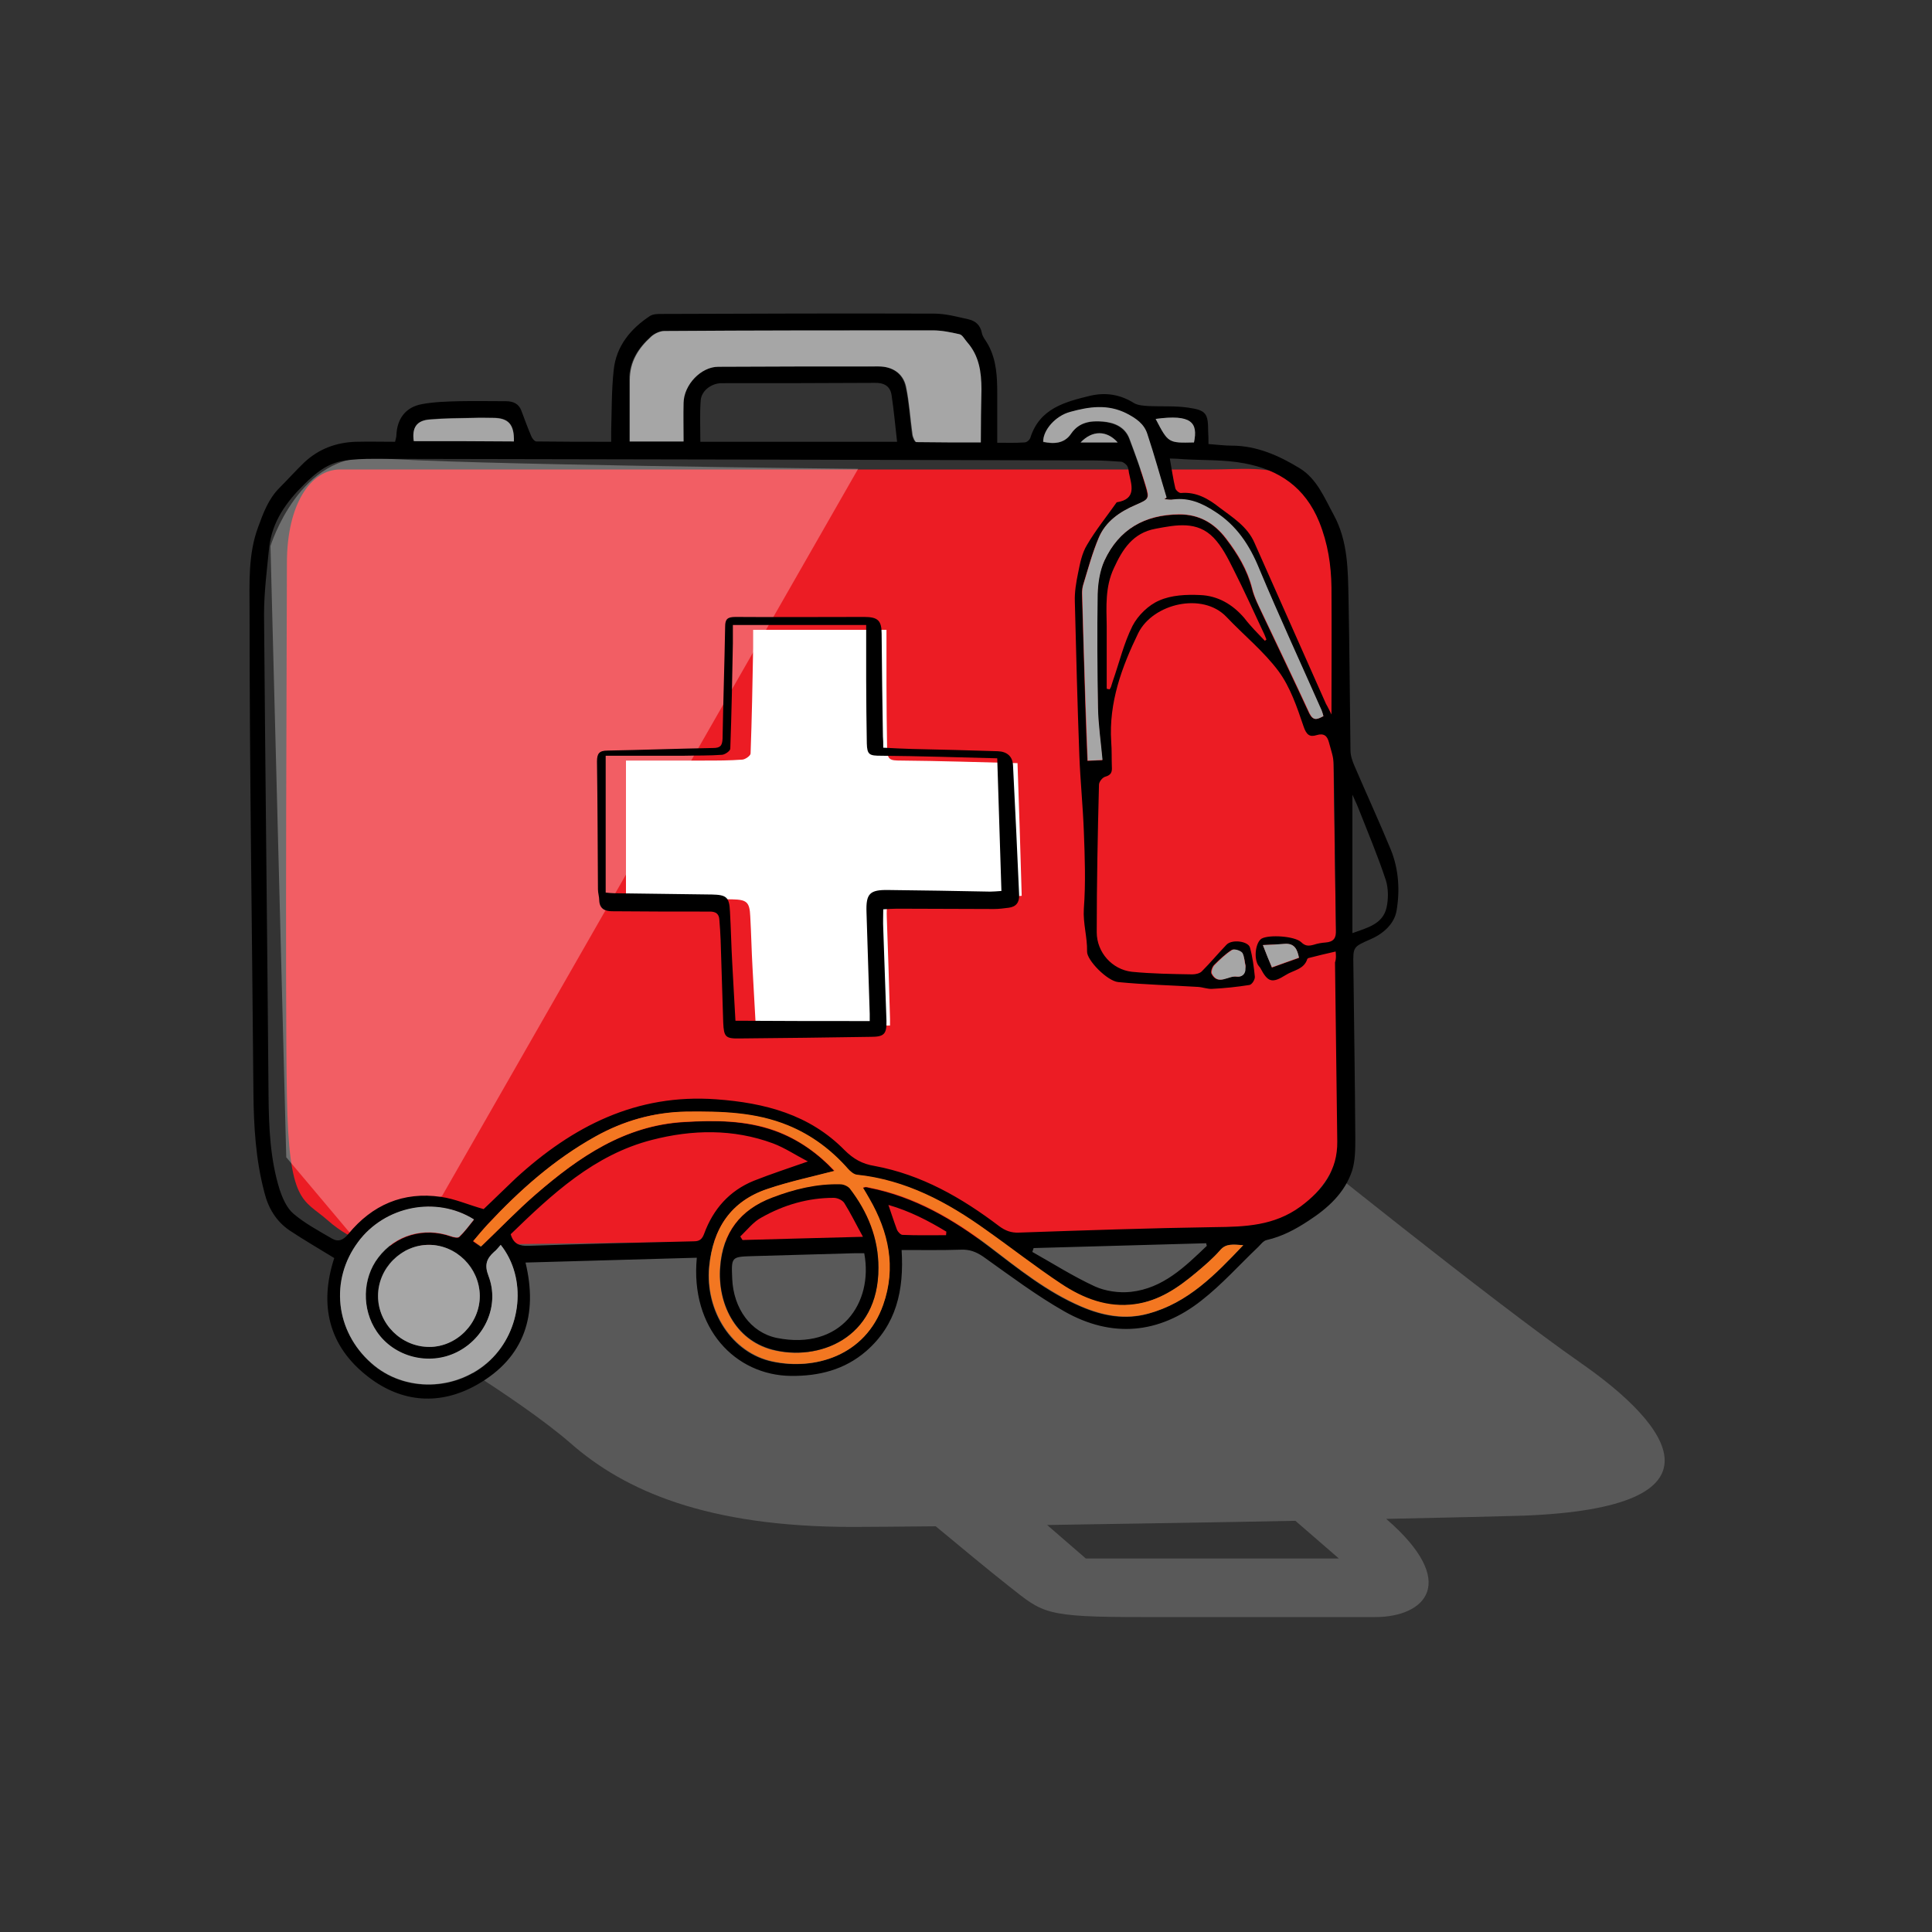
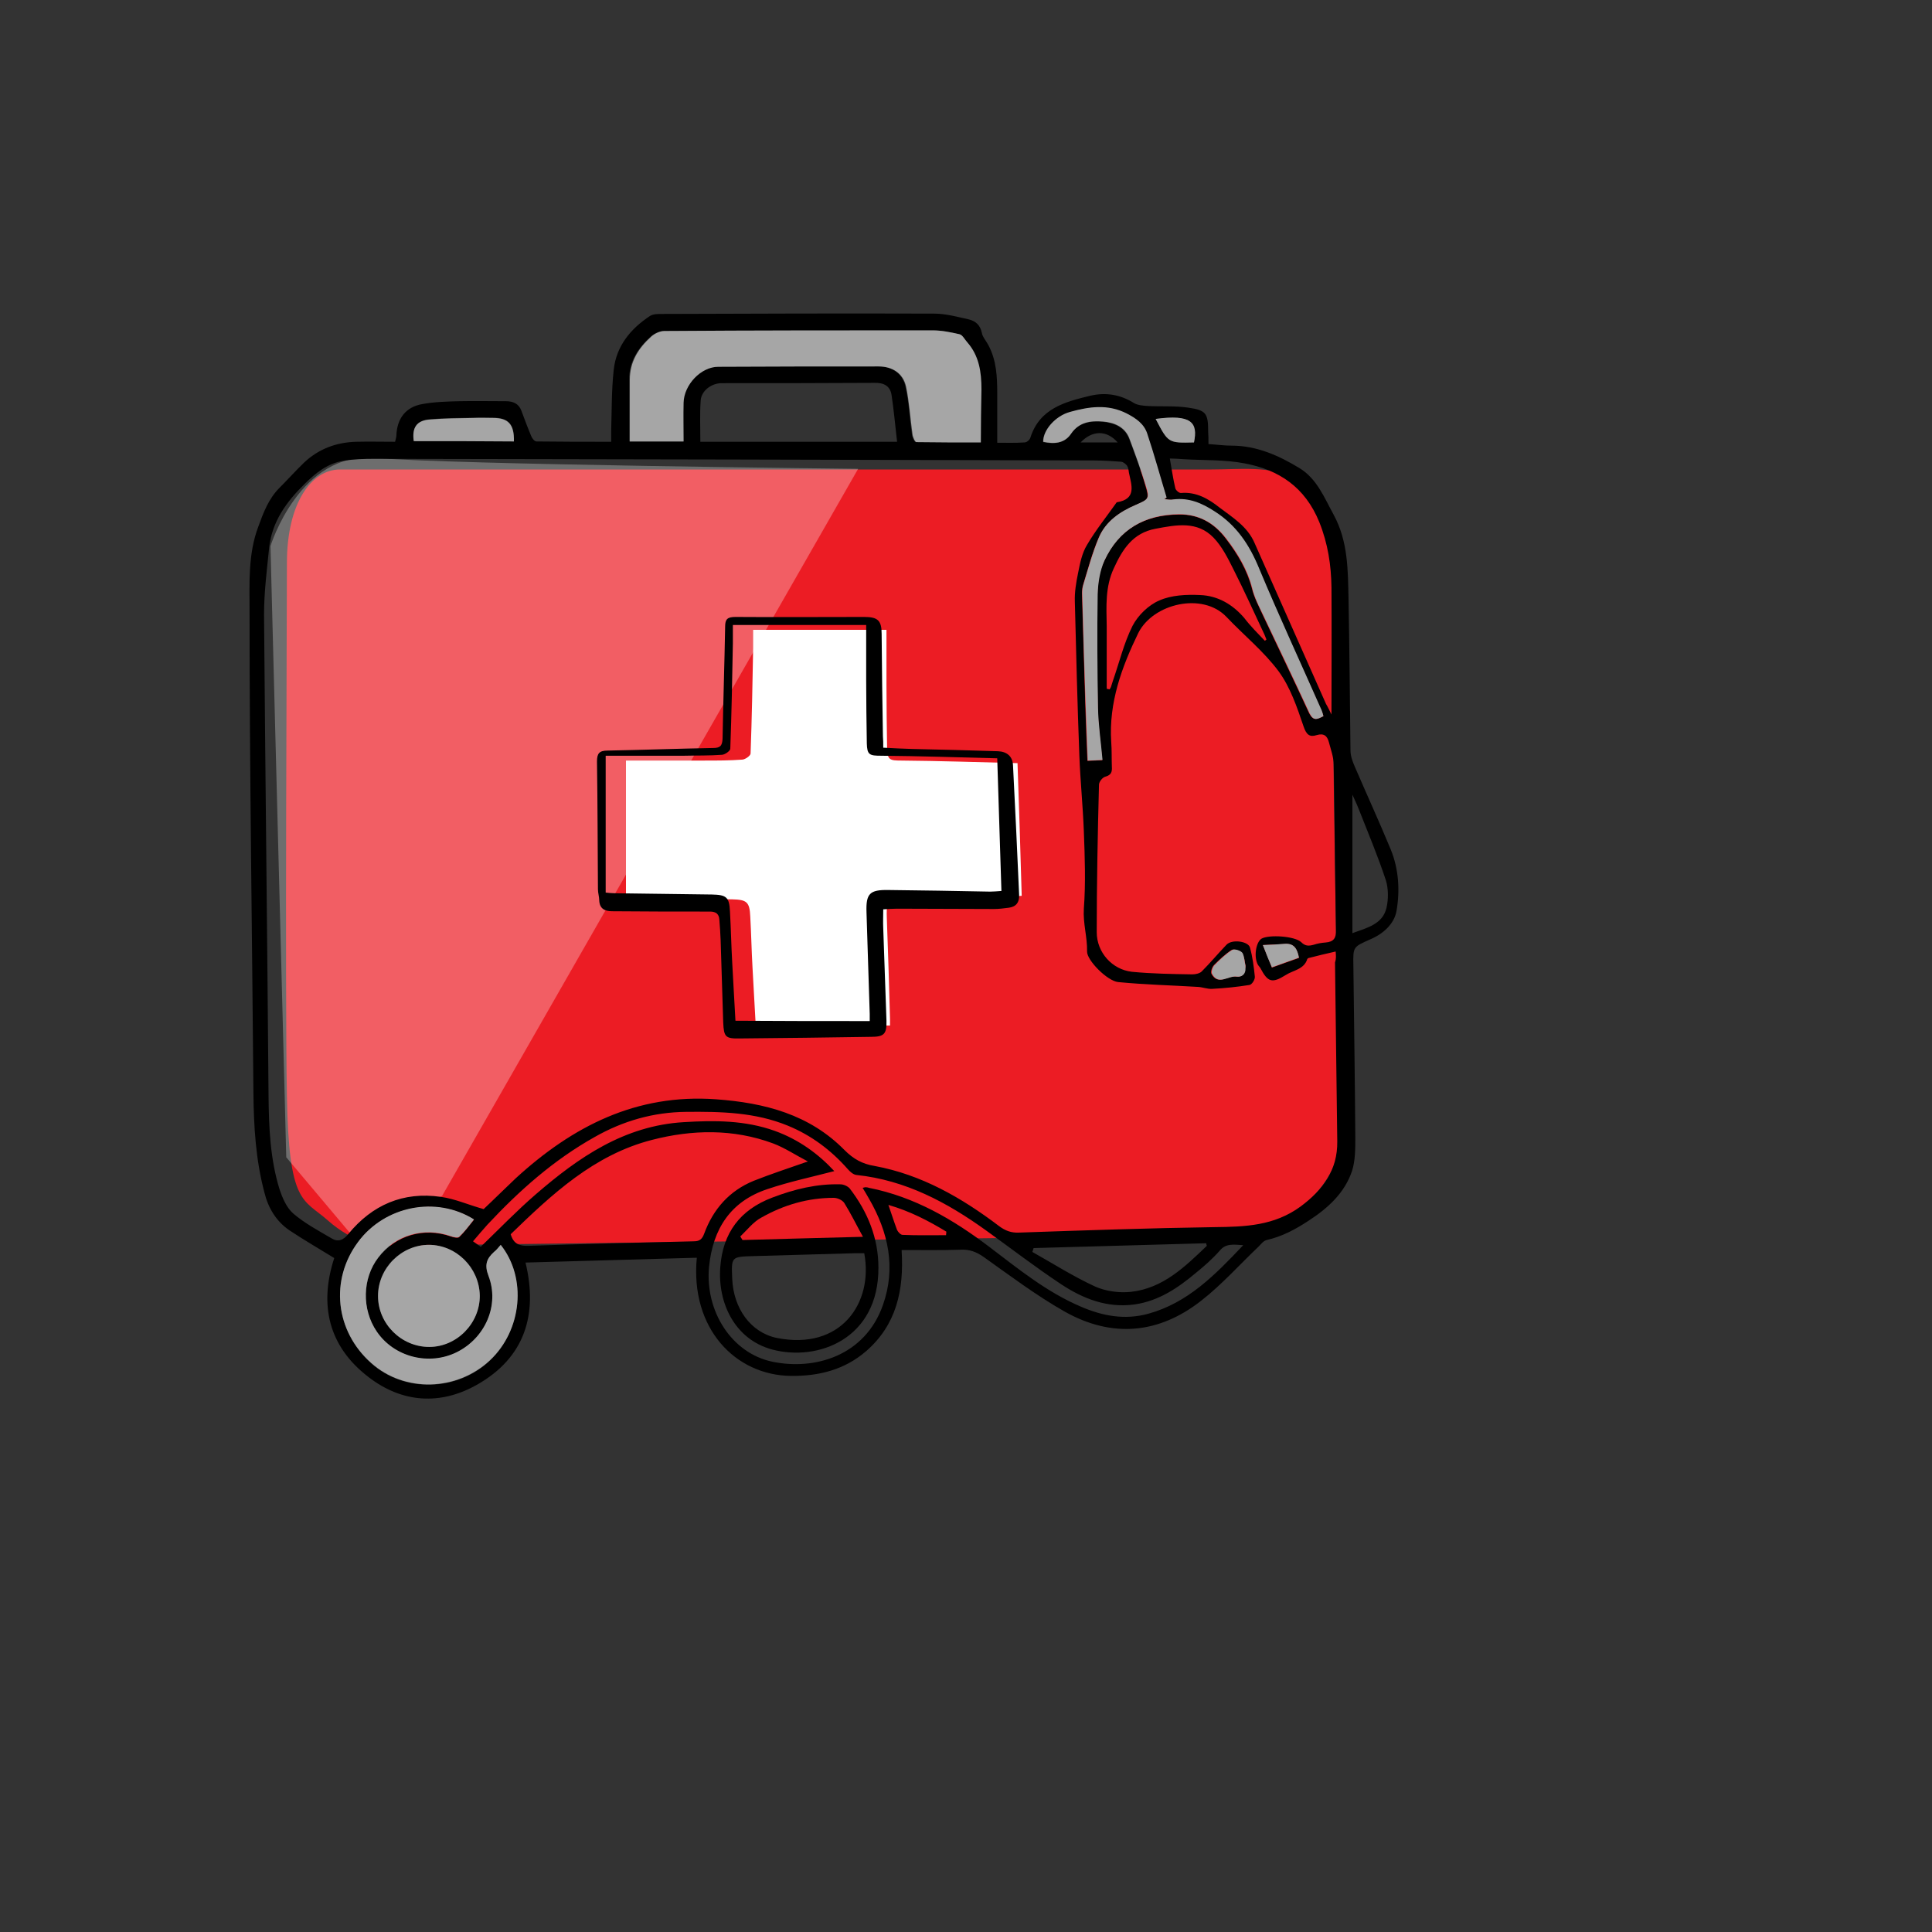
<svg xmlns="http://www.w3.org/2000/svg" version="1.1" id="Layer_1" x="0px" y="0px" viewBox="0 0 600 600" style="enable-background:new 0 0 600 600;" xml:space="preserve">
  <rect x="0" y="0" width="600" height="600" fill="#333333" stroke="none" />
  <style type="text/css">
	.st0{opacity:0.5;fill:#808080;enable-background:new    ;}
	.st1{fill:#EC1C24;}
	.st2{opacity:0.29;fill:#FFFFFF;enable-background:new    ;}
	.st3{fill:#FFFFFF;}
	.st4{fill:#A6A6A6;}
	.st5{fill:#F37721;}
</style>
  <g id="lekarnicka">
    <g>
-       <path class="st0" d="M491.1,423.4c-27.9-19.4-90.9-70.3-90.9-70.3L129,338l-4.8,74.5c0,0,36.4,21.2,53.1,35.8s42.1,25.9,87.5,25.9    c5.5,0,14.5-0.1,25.8-0.2c7.1,5.9,16.5,13.7,22.6,18.5c10.8,8.5,10.9,9.7,41.7,9.7s53.9,0,72.1,0c15.6,0,26.4-10.7,3.5-30.5    c20-0.4,35.8-0.8,42.6-1C538.3,468.2,518.9,442.8,491.1,423.4z M415.8,484h-78.6l-12-10.4c24.4-0.4,52.1-0.8,77.1-1.3L415.8,484z" />
      <g>
        <path class="st1" d="M101.8,379c-7.7-6.8-12.1-4.8-12.7-38.7s0-146.9,0-165.4s7.5-29.1,16.5-29.1s253.3,0,270.7,0     s37.4-4.9,37.3,35.6c0,40.5,2.2,156.8,2.2,172.9c0,16.1-21.2,29.3-29.6,29.3s-268.7,3.3-268.7,3.3S109.8,386.1,101.8,379z" />
        <path class="st2" d="M266.5,145.6L137.3,371.4l-26.1,14.5l-22.3-26.5L84,169.6c0,0,9-29.5,32.6-27.4S266.5,145.6,266.5,145.6z" />
        <path class="st3" d="M276.4,318.5c-14.1,0-27.7,0-41.7,0c-0.3-5.9-0.7-12-1-18c-0.3-5.3-0.4-10.6-0.7-15.9     c-0.2-4.5-1.1-5.2-5.6-5.3c-10.1-0.1-20.3-0.3-30.4-0.4c-0.7,0-1.5-0.1-2.6-0.2c0-14,0-27.8,0-42.5c8.1,0,16.2,0,24.3,0     c4,0,7.9,0,11.9-0.3c0.9-0.1,2.5-1.2,2.5-1.9c0.4-10.9,0.6-21.8,0.8-32.7c0-1.8,0-3.6,0-5.7c13.9,0,27.4,0,41.4,0     c0,5.7,0,11.4,0,17.1c0,6.6,0.1,13.1,0.2,19.7c0.1,3.6,0.8,3.8,4.4,3.8c11.9,0.1,23.9,0.5,36.1,0.8c0.5,13.9,0.9,27.4,1.3,41.2     c-1.4,0.1-2.5,0.2-3.5,0.2c-10.5-0.1-21-0.3-31.6-0.5c-5.9-0.1-7,1.1-6.8,6.9c0.4,10.5,0.7,21,1,31.6     C276.4,316.8,276.4,317.4,276.4,318.5z" />
        <path d="M375.3,137.9c2.8,0.2,5,0.5,7.2,0.5c7.8,0,14.7,3.1,21.1,7c5.4,3.3,7.7,9.2,10.6,14.5c4.5,8.3,4.4,17.3,4.6,26.2     c0.3,15.6,0.4,31.3,0.6,46.9c0,1.7,0.6,3.4,1.3,5c3.7,8.6,7.6,17.1,11.2,25.8c2.5,6.1,2.9,12.8,1.8,19.1c-0.7,4-4.1,7.1-8.1,8.8     c-5.4,2.4-5.4,2.3-5.3,8.1c0.2,17.9,0.5,35.7,0.6,53.6c0,3.4,0,7-1,10.2c-2.3,6.9-7.5,11.6-13.5,15.5c-4.1,2.7-8.2,4.9-13,6     c-1,0.2-1.8,1.3-2.6,2.1c-5.9,5.6-11.3,11.7-17.7,16.7c-13.2,10.4-27.8,11.7-42.5,3.4c-8.8-5-16.9-11.1-25.2-17     c-2.2-1.5-4.2-2.3-6.9-2.2c-6.1,0.2-12.1,0.1-18.5,0.1c0.8,12.6-1.7,23.3-11,31.4c-6.7,5.8-14.7,7.8-23.4,7.7     c-17.2-0.2-31.3-14.7-29.2-36.7c-17.7,0.5-35.4,1-53.2,1.5c3.9,16.1-0.2,29.5-15,37.9c-11.4,6.5-23.3,5.7-33.7-2.3     c-12.6-9.6-15.4-22.6-10.7-37c-4.7-2.9-9.4-5.6-13.9-8.6c-4.1-2.8-6.6-6.9-7.8-11.8c-2.7-10.2-3.3-20.5-3.4-31     c-0.4-49.8-1.2-99.7-1.2-149.5c0-8.6-0.5-17.7,2.7-26.2c1.6-4.4,3.2-8.7,6.6-12.1c2.6-2.6,5-5.3,7.7-7.9c4.5-4.2,9.9-6.2,16-6.4     c4-0.1,8.1,0,12.2,0c0.2-0.9,0.4-1.5,0.4-2c0.2-5.2,2.9-8.8,8-9.7c3.8-0.7,7.7-0.8,11.5-0.9c4.8-0.1,9.7,0,14.5,0     c2.3,0,4,0.8,4.8,2.9c1,2.7,2,5.4,3.1,8c0.3,0.7,1,1.6,1.6,1.6c7.6,0.1,15.2,0.1,23.2,0.1c0-1.2,0-2.3,0-3.3     c0.2-6.4,0.1-12.8,0.8-19.1c0.8-7.3,5.2-12.7,11.3-16.7c1-0.6,2.4-0.6,3.6-0.6c28.2-0.1,56.4-0.2,84.6-0.1c3.6,0,7.2,1,10.8,1.8     c2,0.5,3.5,1.7,4,4.1c0.2,1.3,1.3,2.5,2,3.8c2.6,4.8,2.8,10,2.8,15.2c0,4.9,0,9.8,0,15.2c2.9,0,5.7,0.1,8.5-0.1     c0.7,0,1.6-0.8,1.8-1.5c2.9-9.1,10.8-11.1,18.6-13c4.8-1.1,9.3-0.4,13.6,2.3c1.2,0.7,2.9,0.8,4.4,0.9c4.1,0.2,8.3-0.1,12.4,0.5     c5.6,0.8,6.2,1.8,6.2,7.4C375.3,135.2,375.3,136.5,375.3,137.9z M414.8,295.5c-3,0.7-5.7,1.3-8.3,2c-0.2,0-0.4,0.2-0.5,0.3     c-1,3.3-4.4,3.5-6.7,5c-4.3,2.7-5.6,2.2-7.9-2.2c-0.2-0.3-0.5-0.6-0.7-0.9c-1.4-2.4-0.7-7.1,1.1-8.2c2.3-1.3,10.3-0.8,12.3,1.1     c1.3,1.3,2.4,1.2,3.9,0.8c1.2-0.4,2.4-0.6,3.7-0.7c2.5-0.2,3.3-1.4,3.2-3.9c-0.3-17.1-0.4-34.2-0.7-51.3c0-2.3-0.9-4.7-1.5-7     c-0.5-1.9-1.5-2.9-3.8-2.2c-2.2,0.7-3.2-0.1-4.1-2.8c-2-5.9-4.1-12.1-7.7-17c-4.6-6.2-10.8-11.2-16.2-16.9     c-7.4-7.8-22.8-4.2-27.4,5c-5.1,10.5-9.2,21.6-8.4,33.8c0.2,2.6,0.1,5.2,0.2,7.8c0.1,1.5-0.2,2.5-2,3c-0.9,0.2-2,1.6-2,2.5     c-0.4,15.3-0.7,30.5-0.7,45.8c0,6.3,4.8,11.6,10.9,12.3c6.2,0.6,12.5,0.7,18.8,0.8c1,0,2.3-0.3,2.9-0.9c2.7-2.7,5.1-5.6,7.7-8.3     c1.7-1.8,6.8-1.1,7.3,0.9c0.8,2.9,1.2,6,1.5,9c0.1,0.9-0.9,2.5-1.7,2.6c-3.8,0.6-7.6,1-11.5,1.2c-1.5,0.1-2.9-0.5-4.4-0.6     c-8.3-0.5-16.6-0.7-24.8-1.5c-3.4-0.3-9.8-6.8-9.7-9.5c0.1-4.5-1.3-8.7-1-13.3c0.6-8,0.3-16,0-24c-0.3-7.9-1.1-15.7-1.4-23.6     c-0.6-15.9-1-31.9-1.4-47.8c-0.1-2.9,0.4-5.9,1-8.8c0.6-3,1.2-6.2,2.8-8.8c2.7-4.6,6.1-8.8,9.2-13.2c6.3-1,4.6-5.3,3.8-9.2     c-0.1-0.8-0.2-1.6-0.6-2.2c-0.4-0.5-1.1-1.1-1.8-1.2c-2.8-0.2-5.7-0.4-8.5-0.4c-74.5-0.2-149-0.4-223.5-0.5     c-3.2,0-6.4,0.1-9.5,0.6c-5,0.8-8.7,3.8-12.2,7.3c-5.6,5.5-10,11.6-10.9,19.6c-0.7,6.9-1.6,13.9-1.6,20.9     c0.4,49.8,1,99.7,1.4,149.5c0.1,9.8,0.5,19.5,3.4,28.9c0.9,2.7,2.2,5.8,4.3,7.6c3.5,3,7.8,5.3,11.9,7.7c2,1.2,3.6,0.6,5.2-1.4     c7.4-9,17-13.2,28.7-11.5c4.4,0.6,8.6,2.5,13.3,3.8c3.1-2.9,6.5-6.3,10-9.6c17.6-16.1,37.4-26.3,62.2-24.5     c15.1,1.1,29,4.7,39.9,15.8c2.7,2.7,5.5,4.3,9.3,4.9c14.6,2.7,27.1,9.9,38.7,18.7c1.9,1.4,3.7,2.1,6.1,2     c20.3-0.7,40.6-1.4,60.8-1.7c9.5-0.1,18.5-0.4,26.7-6.4c7-5.2,11.5-11.3,11.4-20.2c-0.2-18.5-0.5-37.1-0.7-55.6     C415,297.7,414.9,296.8,414.8,295.5z M304.6,137.4c0-5.7,0-11.1,0-16.5c0-5.3-0.8-10.4-4.4-14.6c-0.8-0.9-1.4-2.3-2.4-2.5     c-2.7-0.7-5.5-1.2-8.3-1.2c-27.8,0-55.6,0-83.4,0.2c-1.4,0-3,0.8-4,1.7c-4,3.6-6.8,7.9-6.7,13.5c0,6.3,0,12.6,0,19.1     c5.4,0,10.9,0,16.7,0c0-4.1-0.1-8.1,0-12c0.1-5.6,5.4-11.2,10.8-11.2c16.6-0.1,33.2-0.1,49.8-0.1c4.3,0,7.6,2.1,8.5,6.3     c1.1,4.8,1.3,9.9,2,14.8c0.1,0.9,0.8,2.4,1.2,2.4C291.2,137.4,297.8,137.4,304.6,137.4z M158.6,383.3c0.9,3.1,2.8,3.7,5.6,3.6     c17.1-0.6,34.2-1,51.3-1.4c1.9,0,2.6-0.8,3.2-2.4c2.8-7.6,7.8-13.3,15.4-16.4c5.3-2.1,10.8-3.9,16.8-6c-3.7-1.9-7.1-4.2-10.8-5.6     c-12.4-4.6-25.2-4.3-37.6-1.1C184.5,358.6,171.4,370.9,158.6,383.3z M386.1,386.7c-3.1-0.2-5.4-0.6-7.3,1.7     c-2.2,2.5-4.8,4.8-7.4,6.9c-5.6,4.7-11.5,8.7-19,9.8c-8.6,1.2-16.1-1.8-22.9-6.3c-8-5.3-15.5-11.1-23.3-16.7     c-12.1-8.7-25-15.6-40.2-17.2c-1-0.1-2-1-2.7-1.8c-5.2-5.9-11.3-10.5-18.6-13.5c-10.2-4.2-20.8-4.4-31.6-4.3     c-10.2,0.1-19.6,2.8-28.4,7.8c-12.7,7.1-23.4,16.6-33.3,27.2c-1.5,1.7-3,3.4-4.5,5.2c1.1,0.8,1.8,1.3,2.4,1.7     c5.8-5.6,11.2-11.2,17.1-16.3c13.3-11.5,27.5-21.3,45.9-22.4c9.6-0.6,19.1-0.6,28.3,2.7c7.5,2.7,13.6,7.2,18.5,12.5     c-6.9,1.8-14,3.3-20.8,5.6c-11.4,3.8-16.9,12.3-18.1,24.1c-1.3,13.9,7.1,26.9,19.7,29.5c13,2.7,28.7-1.7,34.3-17.6     c4.1-11.6,1.7-22.6-4.3-33c-0.6-1.1-1.3-2.2-2-3.4c0.5-0.1,0.7-0.2,0.9-0.2c0.4,0,0.8,0.1,1.1,0.2c14.1,2.8,26.1,9.8,37.3,18.3     c9.1,6.9,17.9,14.1,28.5,18.6c6.7,2.9,13.6,4.2,20.9,2.2C368.9,404.6,377.3,396,386.1,386.7z M413.5,221.9     c0-13.5,0.1-26.5,0-39.5c-0.1-6.9-1.1-13.6-3.8-20.3c-4.4-10.8-12.5-16.2-23.2-18.2c-6.2-1.2-12.7-0.9-19.1-1.3     c-1.3-0.1-2.6-0.2-4.1-0.2c0.6,3.3,1,6.3,1.7,9.2c0.1,0.6,1.2,1.6,1.8,1.5c4.7-0.4,8.5,1.8,11.9,4.5c4.1,3.1,8.7,5.9,10.9,11     c7.4,16.7,14.8,33.3,22.2,50C412.4,219.6,412.9,220.7,413.5,221.9z M155.5,386.6c-0.8,0.9-1.4,1.7-2.1,2.3c-2.3,2.1-3,4-1.7,7.4     c3.5,9.1-1,19.3-9.8,23.7c-8.7,4.3-19.5,1.5-24.9-6.4c-4.7-7-4.5-16.5,0.5-23c5.4-7,14.2-9.5,22.5-6.6c0.8,0.3,2.2,0.6,2.6,0.2     c1.7-1.6,3.1-3.6,4.6-5.4c-11.8-7.4-27.7-4.1-36,7c-8.8,11.8-7.1,27.6,4.1,37.6c10.3,9.2,26.7,8.8,36.9-0.9     C162,413.1,163.7,396.9,155.5,386.6z M278.6,137.2c-0.6-5.1-1-9.8-1.7-14.4c-0.4-3-2.5-4-5.4-3.9c-15.8,0.1-31.6,0.1-47.4,0.1     c-3.1,0-6.3,2.3-6.5,5.4c-0.3,4.2-0.1,8.4-0.1,12.8C237.7,137.2,257.8,137.2,278.6,137.2z M411,222.4c-0.2-0.7-0.4-1.2-0.6-1.6     c-6.5-14.6-13.2-29.2-19.4-44c-3.1-7.4-7.1-13.5-13.9-17.9c-4-2.5-8-4.3-12.8-3.7c-0.9,0.1-1.9-0.1-2.8-0.1     c0.2-0.2,0.5-0.3,0.7-0.5c-2-6.6-3.9-13.2-6-19.8c-1-3.1-3.5-4.8-6.4-6.3c-5.9-3-11.6-2.1-17.5-0.5c-4.6,1.2-8.5,5.7-8.4,9.3     c3.4,0.7,6.6,0.5,8.7-2.6c2.4-3.6,6.2-4,9.8-3.7c3.5,0.3,6.9,1.6,8.3,5.4c1.8,4.8,3.6,9.5,5,14.4c1.3,4.3,1,4.3-3.1,6.1     c-4.9,2.1-9.2,5.1-11.4,10.1c-2,4.7-3.3,9.6-4.8,14.5c-0.3,0.9-0.4,1.9-0.4,2.8c0.3,11.1,0.7,22.2,1,33.3     c0.2,6.2,0.4,12.3,0.7,18.7c1.5-0.1,2.8-0.1,4.6-0.2c-0.5-5.6-1.3-10.9-1.4-16.2c-0.2-11.8-0.3-23.6-0.1-35.3     c0.1-3.5,0.6-7.3,2.1-10.4c4.5-9.8,12.5-14.3,23.2-14.4c6.2-0.1,10.9,2.6,14.6,7.5c3.6,4.7,6.6,9.7,8.1,15.5     c0.7,2.9,2.2,5.6,3.4,8.3c4.8,10.2,9.7,20.3,14.4,30.5C407.9,224,409.1,223.4,411,222.4z M392.8,199c0.2-0.1,0.3-0.2,0.5-0.4     c-0.2-0.5-0.4-1-0.6-1.5c-3.2-6.8-6.3-13.7-9.7-20.4c-1.7-3.4-3.5-7-6.1-9.7c-5.1-5.3-11.6-4-18-2.8c-7.1,1.3-10.3,6.4-13,12.3     c-2.7,5.8-2.3,11.8-2.2,17.9c0,6.5,0,13,0,19.5c0.3,0.1,0.6,0.1,0.9,0.2c0.1-0.2,0.3-0.5,0.4-0.7c0.2-0.6,0.4-1.3,0.6-1.9     c2-5.7,3.4-11.7,6.1-17.1c1.7-3.3,5-6.5,8.3-7.9c3.8-1.7,8.5-1.9,12.7-1.7c5.5,0.2,10.1,2.9,13.7,7.1     C388.3,194.4,390.6,196.7,392.8,199z M117.4,402.5c0,8.6,7.3,15.8,15.9,15.8s15.8-7.4,15.7-16s-7.2-15.6-15.8-15.7     C124.6,386.6,117.3,393.8,117.4,402.5z M321,387.6c-0.1,0.4-0.3,0.8-0.4,1.2c6.4,3.6,12.7,7.6,19.4,10.7     c3.3,1.5,7.6,2.1,11.2,1.7c10-1.1,16.8-7.8,23.6-14.3c-0.1-0.3-0.2-0.5-0.2-0.8C356.7,386.6,338.9,387.1,321,387.6z M420,289.8     c4.7-1.7,9.4-2.8,10.6-7.9c0.6-2.7,0.6-5.9-0.2-8.5c-2.5-7.6-5.6-14.9-8.5-22.3c-0.5-1.3-1.1-2.5-1.9-4.3     C420,261.5,420,275.4,420,289.8z M128.5,137c10.5,0,20.8,0,31.1,0c0.2-5.2-1.7-7.3-6.5-7.3c-1.9,0-3.9,0-5.8,0     c-4.6,0.1-9.3,0.1-13.9,0.5C129.4,130.6,127.9,132.8,128.5,137z M293.8,383.6c0-0.4,0.1-0.7,0.1-1.1c-5.6-3.4-11.4-6.4-18-8.3     c1,2.9,1.8,5.4,2.7,7.8c0.3,0.6,1.1,1.5,1.7,1.5C284.8,383.7,289.3,383.6,293.8,383.6z M370.8,137.4c1.3-6.2-0.8-8.8-11.9-7.3     C362.9,137.6,362.9,137.6,370.8,137.4z M386.8,299.9c-0.2-1-0.3-2.7-1.1-3.9c-0.5-0.7-2.5-1.4-3.2-1c-2,1.3-3.8,3-5.5,4.7     c-0.6,0.6-1.1,2.1-0.8,2.7c2,3.8,5.1,0.5,7.7,0.9c1.6,0.2,2.8-0.7,2.7-2.6C386.8,300.6,386.8,300.5,386.8,299.9z M392.2,293.5     c1.2,2.9,2,4.9,2.8,7c3.1-1.1,5.8-2.1,8.4-3c-0.5-2.6-1.4-4.6-4.4-4.3C396.8,293.3,394.6,293.4,392.2,293.5z M347.1,137.4     c-3.4-3.9-7.9-3.8-11.5,0C339.4,137.4,343.1,137.4,347.1,137.4z" />
        <path class="st4" d="M304.6,137.4c-6.8,0-13.4,0-20-0.1c-0.4,0-1.1-1.5-1.2-2.4c-0.7-4.9-1-10-2-14.8c-0.9-4.2-4.3-6.3-8.5-6.3     c-16.6,0-33.2,0-49.8,0.1c-5.4,0-10.7,5.6-10.8,11.2c-0.1,3.9,0,7.9,0,12c-5.8,0-11.4,0-16.7,0c0-6.4,0-12.8,0-19.1     c0-5.7,2.7-9.9,6.7-13.5c1-0.9,2.7-1.7,4-1.7c27.8-0.2,55.6-0.2,83.4-0.2c2.8,0,5.6,0.6,8.3,1.2c0.9,0.2,1.6,1.6,2.4,2.5     c3.7,4.2,4.4,9.3,4.4,14.6C304.7,126.3,304.6,131.7,304.6,137.4z" />
-         <path class="st5" d="M386.1,386.7c-8.8,9.3-17.2,17.9-29.4,21.2c-7.2,2-14.1,0.7-20.9-2.2c-10.6-4.6-19.5-11.7-28.5-18.6     c-11.2-8.5-23.2-15.6-37.3-18.3c-0.4-0.1-0.8-0.2-1.1-0.2c-0.2,0-0.4,0.1-0.9,0.2c0.7,1.2,1.4,2.3,2,3.4c6,10.4,8.4,21.4,4.3,33     c-5.6,15.9-21.3,20.4-34.3,17.6c-12.6-2.7-21-15.7-19.7-29.5c1.1-11.8,6.7-20.3,18.1-24.1c6.8-2.3,13.9-3.8,20.8-5.6     c-4.9-5.2-11.1-9.8-18.5-12.5c-9.2-3.3-18.7-3.2-28.3-2.7c-18.4,1.1-32.6,10.9-45.9,22.4c-5.9,5.1-11.3,10.8-17.1,16.3     c-0.6-0.4-1.3-0.9-2.4-1.7c1.5-1.8,3-3.6,4.5-5.2c9.9-10.6,20.6-20.1,33.3-27.2c8.8-4.9,18.2-7.6,28.4-7.8     c10.8-0.1,21.4,0.1,31.6,4.3c7.3,3,13.4,7.6,18.6,13.5c0.7,0.8,1.8,1.7,2.7,1.8c15.2,1.6,28.1,8.5,40.2,17.2     c7.8,5.5,15.3,11.4,23.3,16.7c6.8,4.5,14.4,7.5,22.9,6.3c7.5-1,13.4-5.1,19-9.8c2.6-2.2,5.2-4.4,7.4-6.9     C380.7,386.1,382.9,386.5,386.1,386.7z M272.8,393.7c0-9.2-3.3-17.3-9-24.5c-0.6-0.8-1.9-1.3-2.9-1.3c-7.3-0.2-14.3,1.5-21.1,4.1     c-10,3.7-15.4,10.9-16.2,21.5c-0.8,11.2,4.5,22.6,16.1,25.7C254,422.9,272.9,415.8,272.8,393.7z" />
        <path class="st4" d="M155.5,386.6c8.2,10.3,6.6,26.5-3.3,35.8c-10.3,9.7-26.6,10.1-36.9,0.9c-11.2-9.9-12.9-25.8-4.1-37.6     c8.3-11.2,24.2-14.4,36-7c-1.5,1.9-2.9,3.8-4.6,5.4c-0.4,0.4-1.8,0.1-2.6-0.2c-8.4-2.9-17.2-0.4-22.5,6.6c-5,6.5-5.2,16.1-0.5,23     c5.4,8,16.3,10.7,24.9,6.4c8.8-4.4,13.3-14.6,9.8-23.7c-1.3-3.4-0.6-5.3,1.7-7.4C154.1,388.3,154.7,387.5,155.5,386.6z" />
        <path class="st4" d="M411,222.4c-1.9,1-3.1,1.6-4.3-0.9c-4.7-10.2-9.6-20.4-14.4-30.5c-1.3-2.7-2.7-5.4-3.4-8.3     c-1.5-5.9-4.5-10.8-8.1-15.5c-3.7-4.8-8.4-7.5-14.6-7.5c-10.7,0.1-18.7,4.7-23.2,14.4c-1.4,3.1-2,6.9-2.1,10.4     c-0.2,11.8-0.1,23.6,0.1,35.3c0.1,5.3,0.9,10.6,1.4,16.2c-1.8,0.1-3.1,0.2-4.6,0.2c-0.2-6.4-0.5-12.5-0.7-18.7     c-0.4-11.1-0.7-22.2-1-33.3c0-0.9,0.1-1.9,0.4-2.8c1.5-4.9,2.8-9.8,4.8-14.5c2.1-5,6.5-8,11.4-10.1c4.1-1.8,4.4-1.9,3.1-6.1     c-1.5-4.9-3.2-9.6-5-14.4c-1.4-3.8-4.8-5.1-8.3-5.4c-3.6-0.3-7.3,0.1-9.8,3.7c-2.1,3.2-5.4,3.3-8.7,2.6c-0.1-3.6,3.8-8.1,8.4-9.3     c5.8-1.6,11.6-2.5,17.5,0.5c2.9,1.5,5.4,3.2,6.4,6.3c2.2,6.6,4,13.2,6,19.8c-0.2,0.2-0.5,0.3-0.7,0.5c0.9,0.1,1.9,0.3,2.8,0.1     c4.8-0.6,8.8,1.1,12.8,3.7c6.8,4.3,10.9,10.5,13.9,17.9c6.2,14.8,12.9,29.3,19.4,44C410.7,221.2,410.8,221.7,411,222.4z" />
        <path class="st4" d="M117.4,402.5c0-8.6,7.2-15.9,15.8-15.9c8.5,0,15.6,7.1,15.8,15.7c0.1,8.6-7.1,16-15.7,16     C124.6,418.3,117.4,411.1,117.4,402.5z" />
        <path class="st4" d="M128.5,137c-0.6-4.2,0.9-6.4,4.9-6.7c4.6-0.4,9.3-0.4,13.9-0.5c1.9-0.1,3.9,0,5.8,0c4.8,0,6.6,2,6.5,7.3     C149.3,137,139,137,128.5,137z" />
        <path class="st4" d="M370.8,137.4c-8,0.2-8,0.2-11.9-7.3C370,128.6,372.1,131.2,370.8,137.4z" />
        <path class="st4" d="M386.8,299.9c0,0.6,0,0.7,0,0.8c0.1,1.9-1.2,2.8-2.7,2.6c-2.6-0.4-5.7,2.9-7.7-0.9c-0.3-0.6,0.2-2.1,0.8-2.7     c1.7-1.7,3.4-3.4,5.5-4.7c0.7-0.4,2.7,0.2,3.2,1C386.5,297.2,386.5,298.9,386.8,299.9z" />
        <path class="st4" d="M392.2,293.5c2.5-0.1,4.6-0.2,6.8-0.4c3-0.2,3.9,1.7,4.4,4.3c-2.6,0.9-5.3,1.9-8.4,3     C394.1,298.4,393.3,296.4,392.2,293.5z" />
-         <path class="st4" d="M347.1,137.4c-4,0-7.7,0-11.5,0C339.2,133.6,343.7,133.6,347.1,137.4z" />
        <path d="M274.3,232.2c3.3,0.2,6.2,0.3,9,0.4c8.9,0.2,17.8,0.4,26.6,0.7c2.8,0.1,4.6,1.6,4.7,4.4c0.7,13.4,1.3,26.8,1.9,40.2     c0.1,2.3-0.9,3.7-3.2,4c-1.5,0.2-3.1,0.4-4.6,0.4c-10,0-20.1-0.1-30.1-0.1c-1.3,0-2.7,0.1-4.3,0.2c0,2.1-0.1,4,0,5.9     c0.3,9.6,0.7,19.1,1,28.7c0.1,4.1-0.7,5-4.8,5c-13.5,0.2-27,0.4-40.6,0.5c-4.6,0.1-5.1-0.4-5.3-5c-0.3-8.5-0.5-17-0.8-25.5     c-0.1-2.1-0.2-4.2-0.4-6.4c-0.1-1.7-1-2.5-2.9-2.5c-10.1,0-20.3,0-30.4-0.1c-2.3,0-3.9-0.8-4-3.4c0-1.1-0.4-2.3-0.4-3.4     c-0.1-13.2-0.1-26.5-0.3-39.7c0-2.5,0.7-3.4,3.3-3.4c10.9-0.2,21.8-0.6,32.7-0.8c2.2,0,2.9-0.6,3-2.9c0.2-11.6,0.6-23.2,0.8-34.8     c0-2.3,0.7-3,3.2-3c13.3,0.1,26.7,0,40,0c4.2,0,5.4,1.1,5.4,5.2c0.1,10.6,0.2,21.2,0.4,31.9C274.3,229.7,274.3,230.8,274.3,232.2     z M270.1,317.1c0-1.1,0-1.7,0-2.2c-0.3-10.5-0.7-21-1-31.6c-0.2-5.8,1-7,6.8-6.9c10.5,0.1,21,0.3,31.6,0.5c1,0,2-0.1,3.5-0.2     c-0.4-13.8-0.9-27.2-1.3-41.2c-12.2-0.3-24.1-0.7-36.1-0.8c-3.6,0-4.3-0.3-4.4-3.8c-0.1-6.6-0.2-13.1-0.2-19.7     c0-5.7,0-11.3,0-17.1c-14,0-27.5,0-41.4,0c0,2.1,0,3.9,0,5.7c-0.2,10.9-0.4,21.8-0.8,32.7c0,0.7-1.6,1.8-2.5,1.9     c-3.9,0.3-7.9,0.2-11.9,0.3c-8.1,0-16.2,0-24.3,0c0,14.7,0,28.5,0,42.5c1.1,0.1,1.8,0.2,2.6,0.2c10.1,0.1,20.3,0.3,30.4,0.4     c4.5,0.1,5.4,0.8,5.6,5.3c0.3,5.3,0.4,10.6,0.7,15.9c0.3,6.1,0.7,12.1,1,18C242.4,317.1,256.1,317.1,270.1,317.1z" />
        <path d="M272.8,393.7c0.1,22.1-18.8,29.2-33,25.4c-11.6-3.1-17-14.5-16.1-25.7c0.8-10.5,6.1-17.7,16.2-21.5     c6.8-2.6,13.8-4.3,21.1-4.1c1,0,2.3,0.6,2.9,1.3C269.5,376.4,272.8,384.5,272.8,393.7z M268.4,389.2c-1.1,0-2.1,0-3,0     c-10.5,0.3-21,0.6-31.6,0.9c-6.7,0.2-6.7,0.2-6.4,7.1c0.4,9.1,5.7,16.6,13.8,18.3C261.1,419.5,271.3,404.7,268.4,389.2z      M229.9,384c0.2,0.4,0.5,0.7,0.7,1.1c12.1-0.3,24.3-0.7,37.4-1c-2.1-3.8-3.8-7.3-5.8-10.5c-0.6-0.9-2.1-1.6-3.3-1.6     c-8,0-15.5,2.2-22.4,6.1C234,379.4,232.1,381.9,229.9,384z" />
      </g>
    </g>
  </g>
</svg>